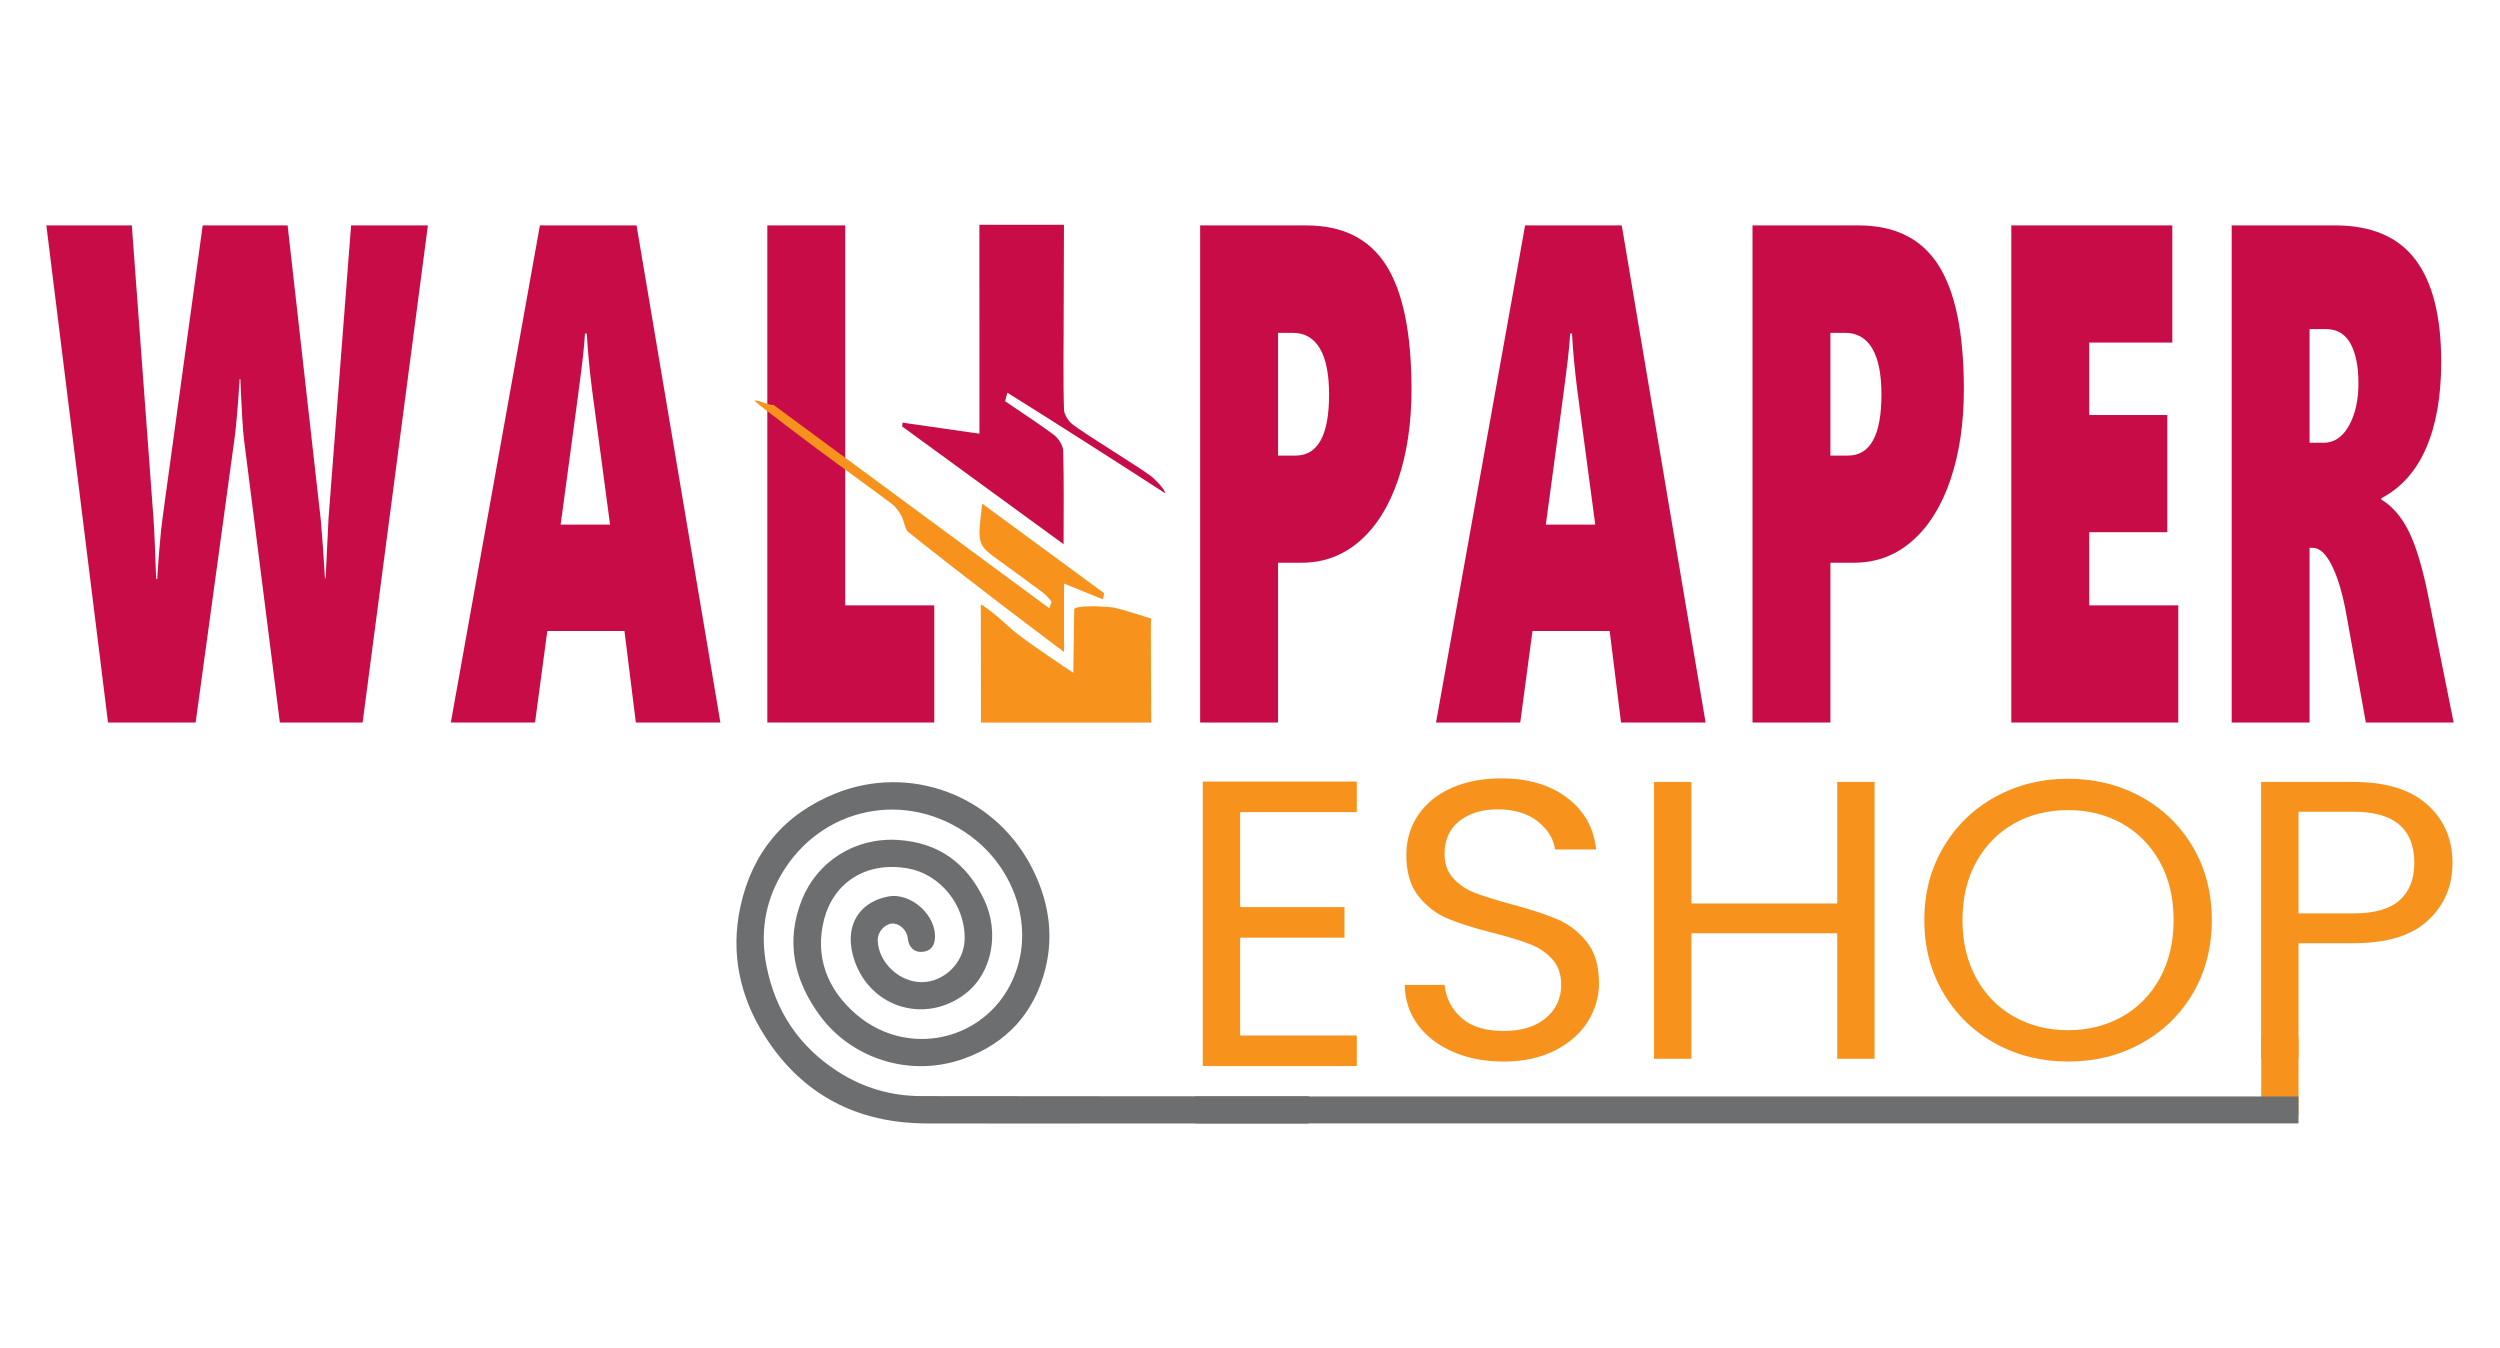
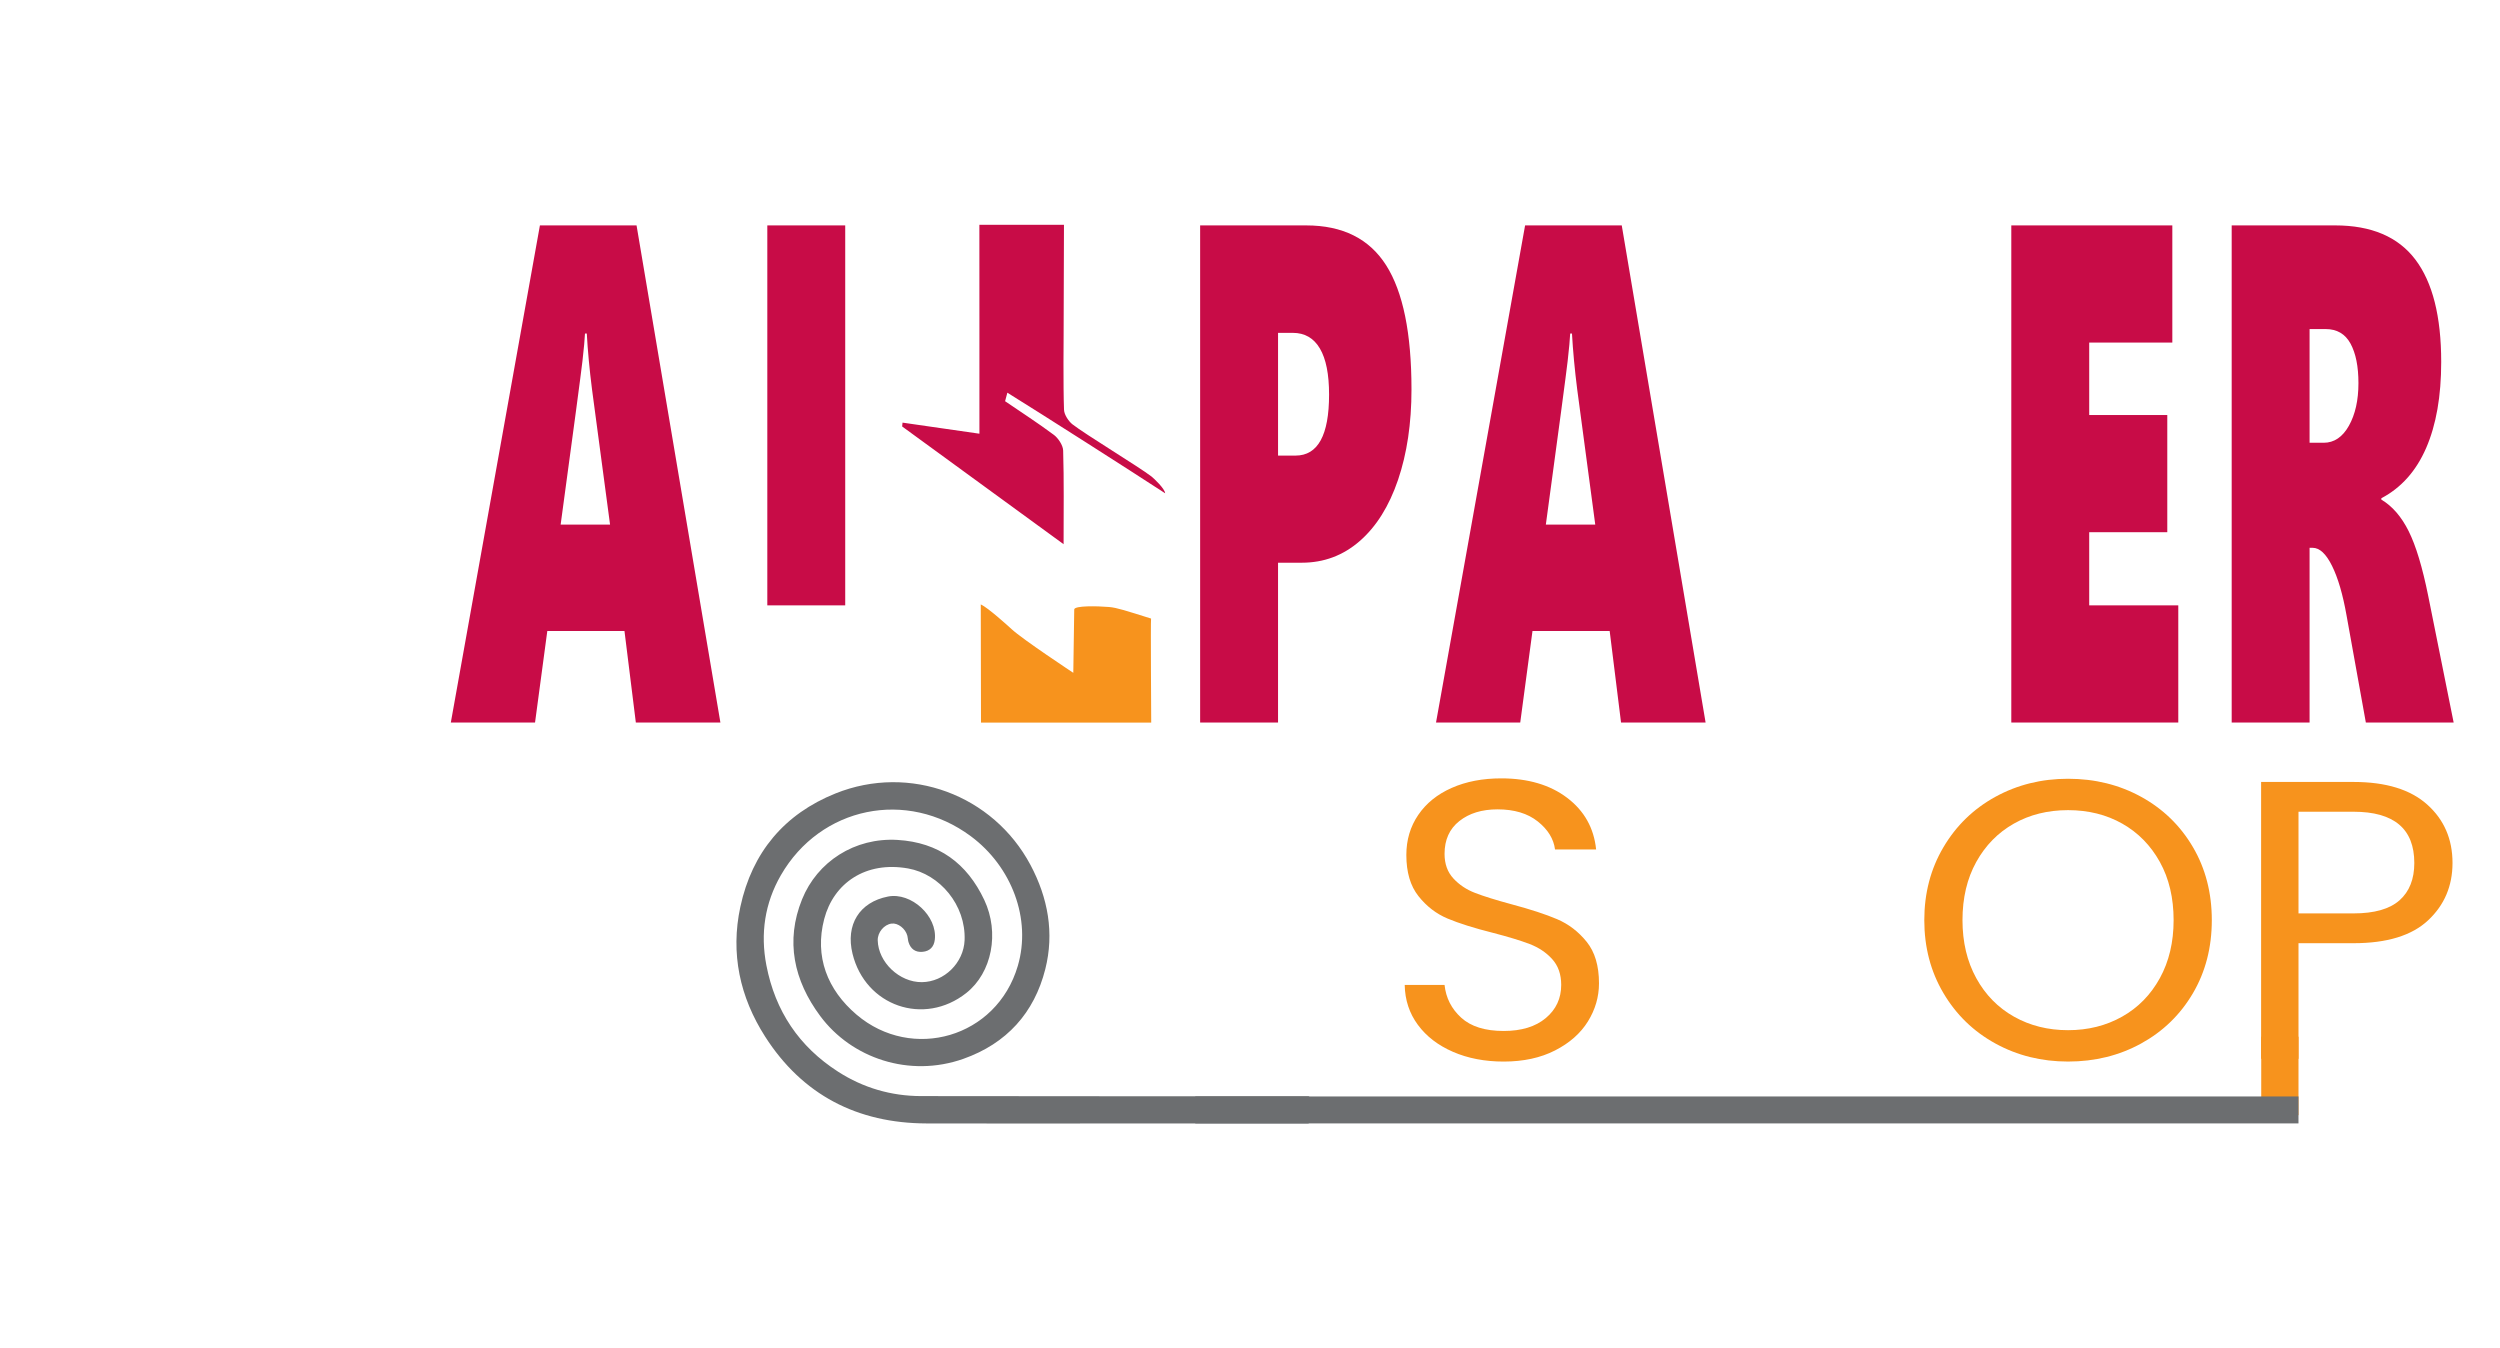
<svg xmlns="http://www.w3.org/2000/svg" width="100%" height="100%" viewBox="0 0 178 96" version="1.1" xml:space="preserve" style="fill-rule:evenodd;clip-rule:evenodd;stroke-linejoin:round;stroke-miterlimit:2;">
  <g>
-     <path d="M25.819,51.444l-5.893,0l-2.555,-20.166c-0.077,-0.576 -0.162,-2.007 -0.257,-4.295l-0.051,-0c-0.128,2.024 -0.253,3.456 -0.372,4.295l-2.761,20.166l-6.239,0l-4.391,-35.395l6.086,-0l1.54,20.832c0.026,0.263 0.065,1.029 0.116,2.296l0.077,2.048l0.077,-0c0.017,-0.427 0.068,-1.155 0.154,-2.184c0.086,-1.028 0.167,-1.798 0.244,-2.308l2.838,-20.684l6.046,-0l2.363,20.981l0.166,2.097l0.129,2.049l0.051,-0l0.039,-0.864l0.167,-3.431l1.605,-20.832l5.469,-0l-4.648,35.395Z" style="fill:#c80c47;fill-rule:nonzero;" />
    <path d="M41.78,23.749l-0.129,0c-0.017,0.396 -0.077,1.046 -0.179,1.951c-0.103,0.905 -0.621,4.788 -1.554,11.65l3.518,0l-1.284,-9.626c-0.18,-1.415 -0.304,-2.74 -0.372,-3.975m3.492,27.695l-0.809,-6.516l-5.495,-0l-0.873,6.516l-5.996,0l6.343,-35.395l6.881,-0l5.97,35.395l-6.021,0Z" style="fill:#c80c47;fill-rule:nonzero;" />
-     <path d="M54.633,51.444l0,-35.395l5.547,-0l0,27.053l6.342,-0l-0,8.342l-11.889,0Z" style="fill:#c80c47;fill-rule:nonzero;" />
+     <path d="M54.633,51.444l0,-35.395l5.547,-0l0,27.053l6.342,-0l-11.889,0Z" style="fill:#c80c47;fill-rule:nonzero;" />
    <path d="M94.63,28.094c0,-1.448 -0.217,-2.543 -0.655,-3.283c-0.436,-0.74 -1.078,-1.111 -1.925,-1.111l-1.053,-0l0,8.738l1.245,0c1.592,0 2.388,-1.448 2.388,-4.344m5.868,-0.37c-0,2.418 -0.32,4.566 -0.957,6.442c-0.638,1.876 -1.547,3.329 -2.728,4.357c-1.181,1.028 -2.555,1.542 -4.122,1.542l-1.694,0l0,11.379l-5.547,0l0,-35.395l7.55,-0c2.593,-0 4.491,0.946 5.694,2.839c1.202,1.892 1.804,4.837 1.804,8.836" style="fill:#c80c47;fill-rule:nonzero;" />
    <path d="M111.925,23.749l-0.128,0c-0.017,0.396 -0.077,1.046 -0.179,1.951c-0.103,0.905 -0.622,4.788 -1.554,11.65l3.518,0l-1.285,-9.626c-0.179,-1.415 -0.303,-2.74 -0.372,-3.975m3.493,27.695l-0.809,-6.516l-5.496,-0l-0.872,6.516l-5.996,0l6.342,-35.395l6.882,-0l5.97,35.395l-6.021,0Z" style="fill:#c80c47;fill-rule:nonzero;" />
-     <path d="M133.959,28.094c0,-1.448 -0.218,-2.543 -0.655,-3.283c-0.436,-0.74 -1.078,-1.111 -1.926,-1.111l-1.052,-0l0,8.738l1.245,0c1.592,0 2.388,-1.448 2.388,-4.344m5.868,-0.37c-0,2.418 -0.32,4.566 -0.957,6.442c-0.638,1.876 -1.547,3.329 -2.729,4.357c-1.18,1.028 -2.554,1.542 -4.121,1.542l-1.694,0l0,11.379l-5.547,0l0,-35.395l7.55,-0c2.593,-0 4.491,0.946 5.693,2.839c1.203,1.892 1.805,4.837 1.805,8.836" style="fill:#c80c47;fill-rule:nonzero;" />
    <path d="M143.205,51.444l0,-35.395l11.465,-0l0,8.342l-5.918,0l-0,5.159l5.559,0l-0,8.343l-5.559,0l-0,5.209l6.342,-0l-0,8.342l-11.889,0Z" style="fill:#c80c47;fill-rule:nonzero;" />
    <path d="M167.921,27.279c0,-1.185 -0.188,-2.122 -0.564,-2.814c-0.377,-0.691 -0.968,-1.036 -1.772,-1.036l-1.143,0l0,8.096l1.002,-0c0.744,-0 1.343,-0.403 1.797,-1.209c0.454,-0.807 0.68,-1.819 0.68,-3.037m0.527,24.165l-1.374,-7.626c-0.265,-1.498 -0.609,-2.675 -1.034,-3.53c-0.423,-0.856 -0.884,-1.284 -1.38,-1.284l-0.218,-0l0,12.44l-5.546,0l0,-35.395l7.37,-0c2.575,-0 4.478,0.81 5.707,2.431c1.228,1.621 1.841,4.052 1.841,7.294c0,2.435 -0.357,4.476 -1.071,6.121c-0.716,1.646 -1.779,2.839 -3.191,3.579l-0,0.099c0.778,0.461 1.427,1.209 1.945,2.246c0.518,1.037 0.982,2.576 1.393,4.616l1.81,9.009l-6.252,0Z" style="fill:#c80c47;fill-rule:nonzero;" />
-     <path d="M88.298,57.824l0,6.762l7.429,0l-0,2.177l-7.429,-0l0,6.964l8.306,0l0,2.177l-10.967,-0l0,-20.257l10.967,0l0,2.177l-8.306,0Z" style="fill:#f7931d;fill-rule:nonzero;" />
    <path d="M103.451,74.89c-1.063,-0.462 -1.896,-1.102 -2.5,-1.923c-0.605,-0.82 -0.917,-1.767 -0.936,-2.842l2.837,0c0.097,0.924 0.492,1.702 1.184,2.333c0.692,0.632 1.701,0.947 3.027,0.947c1.267,0 2.267,-0.306 2.998,-0.919c0.731,-0.612 1.097,-1.4 1.097,-2.361c-0,-0.753 -0.215,-1.367 -0.644,-1.838c-0.429,-0.472 -0.965,-0.829 -1.609,-1.075c-0.643,-0.245 -1.511,-0.509 -2.602,-0.792c-1.346,-0.339 -2.423,-0.678 -3.232,-1.018c-0.809,-0.339 -1.502,-0.872 -2.076,-1.597c-0.576,-0.726 -0.863,-1.701 -0.863,-2.928c-0,-1.075 0.282,-2.025 0.848,-2.855c0.565,-0.83 1.36,-1.472 2.384,-1.924c1.023,-0.452 2.197,-0.678 3.524,-0.678c1.91,-0 3.475,0.462 4.693,1.385c1.219,0.924 1.906,2.15 2.063,3.677l-2.926,0c-0.097,-0.754 -0.506,-1.419 -1.228,-1.994c-0.721,-0.575 -1.677,-0.862 -2.865,-0.862c-1.112,-0 -2.019,0.278 -2.72,0.834c-0.703,0.556 -1.053,1.334 -1.053,2.333c-0,0.717 0.209,1.3 0.629,1.753c0.418,0.453 0.935,0.797 1.55,1.032c0.613,0.236 1.476,0.505 2.588,0.806c1.345,0.359 2.427,0.712 3.246,1.061c0.819,0.349 1.521,0.886 2.106,1.612c0.585,0.725 0.877,1.71 0.877,2.955c0,0.961 -0.264,1.866 -0.789,2.715c-0.527,0.848 -1.307,1.537 -2.341,2.064c-1.033,0.528 -2.251,0.792 -3.655,0.792c-1.345,0 -2.549,-0.231 -3.612,-0.693" style="fill:#f7931d;fill-rule:nonzero;" />
-     <path d="M133.471,55.674l0,19.711l-2.661,0l0,-8.937l-10.382,0l-0,8.937l-2.661,0l-0,-19.711l2.661,0l-0,8.654l10.382,-0l0,-8.654l2.661,0Z" style="fill:#f7931d;fill-rule:nonzero;" />
    <path d="M151.091,72.388c1.141,-0.641 2.037,-1.556 2.691,-2.744c0.653,-1.188 0.979,-2.563 0.979,-4.129c0,-1.583 -0.326,-2.964 -0.979,-4.143c-0.654,-1.178 -1.546,-2.088 -2.676,-2.729c-1.131,-0.64 -2.418,-0.961 -3.861,-0.961c-1.443,0 -2.73,0.321 -3.86,0.961c-1.131,0.641 -2.023,1.551 -2.676,2.729c-0.653,1.179 -0.98,2.56 -0.98,4.143c-0,1.566 0.327,2.941 0.98,4.129c0.653,1.188 1.55,2.103 2.691,2.744c1.14,0.641 2.422,0.961 3.845,0.961c1.424,-0 2.705,-0.32 3.846,-0.961m-9.022,1.908c-1.56,-0.857 -2.793,-2.054 -3.699,-3.591c-0.907,-1.536 -1.36,-3.266 -1.36,-5.19c-0,-1.923 0.453,-3.652 1.36,-5.188c0.906,-1.538 2.139,-2.735 3.699,-3.593c1.559,-0.857 3.285,-1.286 5.176,-1.286c1.911,-0 3.646,0.429 5.206,1.286c1.559,0.858 2.788,2.051 3.685,3.578c0.897,1.527 1.345,3.262 1.345,5.203c0,1.942 -0.448,3.677 -1.345,5.204c-0.897,1.527 -2.126,2.72 -3.685,3.577c-1.56,0.858 -3.295,1.287 -5.206,1.287c-1.891,-0 -3.617,-0.429 -5.176,-1.287" style="fill:#f7931d;fill-rule:nonzero;" />
    <path d="M170.847,64.101c0.701,-0.622 1.052,-1.507 1.052,-2.658c0,-2.432 -1.442,-3.648 -4.328,-3.648l-3.918,-0l-0,7.239l3.918,0c1.482,0 2.574,-0.311 3.276,-0.933m2.032,1.428c-1.16,1.085 -2.93,1.627 -5.308,1.627l-3.918,-0l-0,8.229l-2.662,0l0,-19.71l6.58,-0c2.3,-0 4.051,0.536 5.249,1.611c1.2,1.075 1.799,2.46 1.799,4.157c-0,1.64 -0.58,3.002 -1.74,4.086" style="fill:#f7931d;fill-rule:nonzero;" />
    <rect x="161" y="73.811" width="2.653" height="5.589" style="fill:#f7931d;" />
    <rect x="85.103" y="78.068" width="78.549" height="1.919" style="fill:#6c6e70;" />
    <path d="M79.076,79.992c-4.37,-0 -8.74,0.01 -13.11,-0.003c-4.928,-0.016 -8.838,-2.032 -11.493,-6.19c-1.79,-2.802 -2.476,-5.907 -1.76,-9.233c0.837,-3.889 3.143,-6.617 6.785,-8.077c5.275,-2.114 11.214,0.109 13.871,5.093c1.252,2.351 1.704,4.852 1.056,7.419c-0.787,3.118 -2.755,5.299 -5.833,6.388c-3.843,1.359 -7.957,-0.038 -10.192,-3.048c-1.883,-2.534 -2.49,-5.346 -1.294,-8.307c1.082,-2.68 3.744,-4.414 6.802,-4.231c2.919,0.175 4.94,1.657 6.173,4.275c1.098,2.332 0.549,5.177 -1.284,6.626c-3.006,2.376 -7.188,0.931 -8.098,-2.8c-0.504,-2.067 0.493,-3.673 2.528,-4.071c1.655,-0.323 3.525,1.397 3.332,3.066c-0.059,0.519 -0.357,0.821 -0.864,0.87c-0.513,0.05 -0.862,-0.199 -1.012,-0.699c-0.042,-0.143 -0.041,-0.298 -0.079,-0.443c-0.138,-0.518 -0.671,-0.926 -1.122,-0.869c-0.538,0.069 -1,0.626 -0.988,1.189c0.035,1.565 1.543,2.996 3.143,2.982c1.606,-0.015 2.977,-1.388 3.042,-2.982c0.101,-2.516 -1.771,-4.711 -4.019,-5.113c-3.038,-0.543 -5.312,1.057 -5.977,3.601c-0.698,2.665 0.219,5.035 2.306,6.81c3.941,3.35 9.975,1.646 11.479,-3.475c0.981,-3.339 -0.434,-7.066 -3.34,-9.227c-4.555,-3.387 -10.714,-2.117 -13.533,2.777c-1.141,1.982 -1.466,4.148 -1.028,6.413c0.629,3.253 2.322,5.786 5.112,7.576c1.796,1.152 3.781,1.728 5.902,1.732c9.191,0.019 18.383,0.007 27.575,0.015c0.333,0.001 0.17,1.936 -0.002,1.936l-14.078,-0" style="fill:#6c6e70;fill-rule:nonzero;" />
    <path d="M71.563,28.567c1.163,0.793 2.336,1.55 3.48,2.402c0.278,0.208 0.642,0.716 0.654,1.11c0.064,2.133 0.031,4.275 0.031,6.668c-3.917,-2.855 -7.705,-5.619 -11.494,-8.382c0.009,-0.091 0.018,-0.182 0.027,-0.274c1.803,0.261 3.606,0.52 5.474,0.789l-0,-6.99l-0.003,-7.886l6.023,0l-0.025,7.858c-0,0 -0.035,3.6 0.028,5.312c0.014,0.37 0.343,0.836 0.597,1.035c0.9,0.706 4.722,3.021 5.626,3.714c0.158,0.121 0.961,0.877 0.978,1.199c-2.614,-1.706 -8.704,-5.591 -11.235,-7.162c-0.053,0.202 -0.108,0.404 -0.161,0.607" style="fill:#c80c47;fill-rule:nonzero;" />
-     <path d="M55.048,28.808c5.697,4.209 13.964,10.291 19.66,14.501c0.057,-0.154 0.115,-0.307 0.172,-0.46c-0.181,-0.201 -0.349,-0.449 -0.547,-0.596c-1.062,-0.795 -2.13,-1.568 -3.198,-2.343c-1.554,-1.129 -1.555,-1.128 -1.199,-4.049c2.914,2.141 5.799,4.259 8.684,6.379c-0.033,0.144 -0.065,0.287 -0.098,0.431c-0.876,-0.355 -1.753,-0.71 -2.763,-1.12l-0,4.872c-1.647,-1.246 -3.125,-2.348 -4.594,-3.478c-2.174,-1.671 -4.348,-3.342 -6.502,-5.072c-0.226,-0.181 -0.294,-0.797 -0.486,-1.144c-0.18,-0.327 -0.401,-0.646 -0.646,-0.829c-1.791,-1.337 -3.595,-2.629 -5.387,-3.962c-0.274,-0.205 -4.172,-3.124 -4.423,-3.404c0.076,-0.142 1.25,0.416 1.327,0.274" style="fill:#f7931d;fill-rule:nonzero;" />
    <path d="M69.847,51.449c-0,-3.042 -0.016,-5.179 -0.016,-8.416c0.517,0.234 1.971,1.555 2.193,1.76c0.797,0.739 4.395,3.112 4.395,3.112l0.067,-4.518c0.041,-0.274 1.644,-0.238 2.472,-0.169c0.573,0.047 1.226,0.269 2.998,0.823c-0.036,0.302 0.011,6.963 0.011,7.408l-12.12,0Z" style="fill:#f7931d;fill-rule:nonzero;" />
  </g>
</svg>